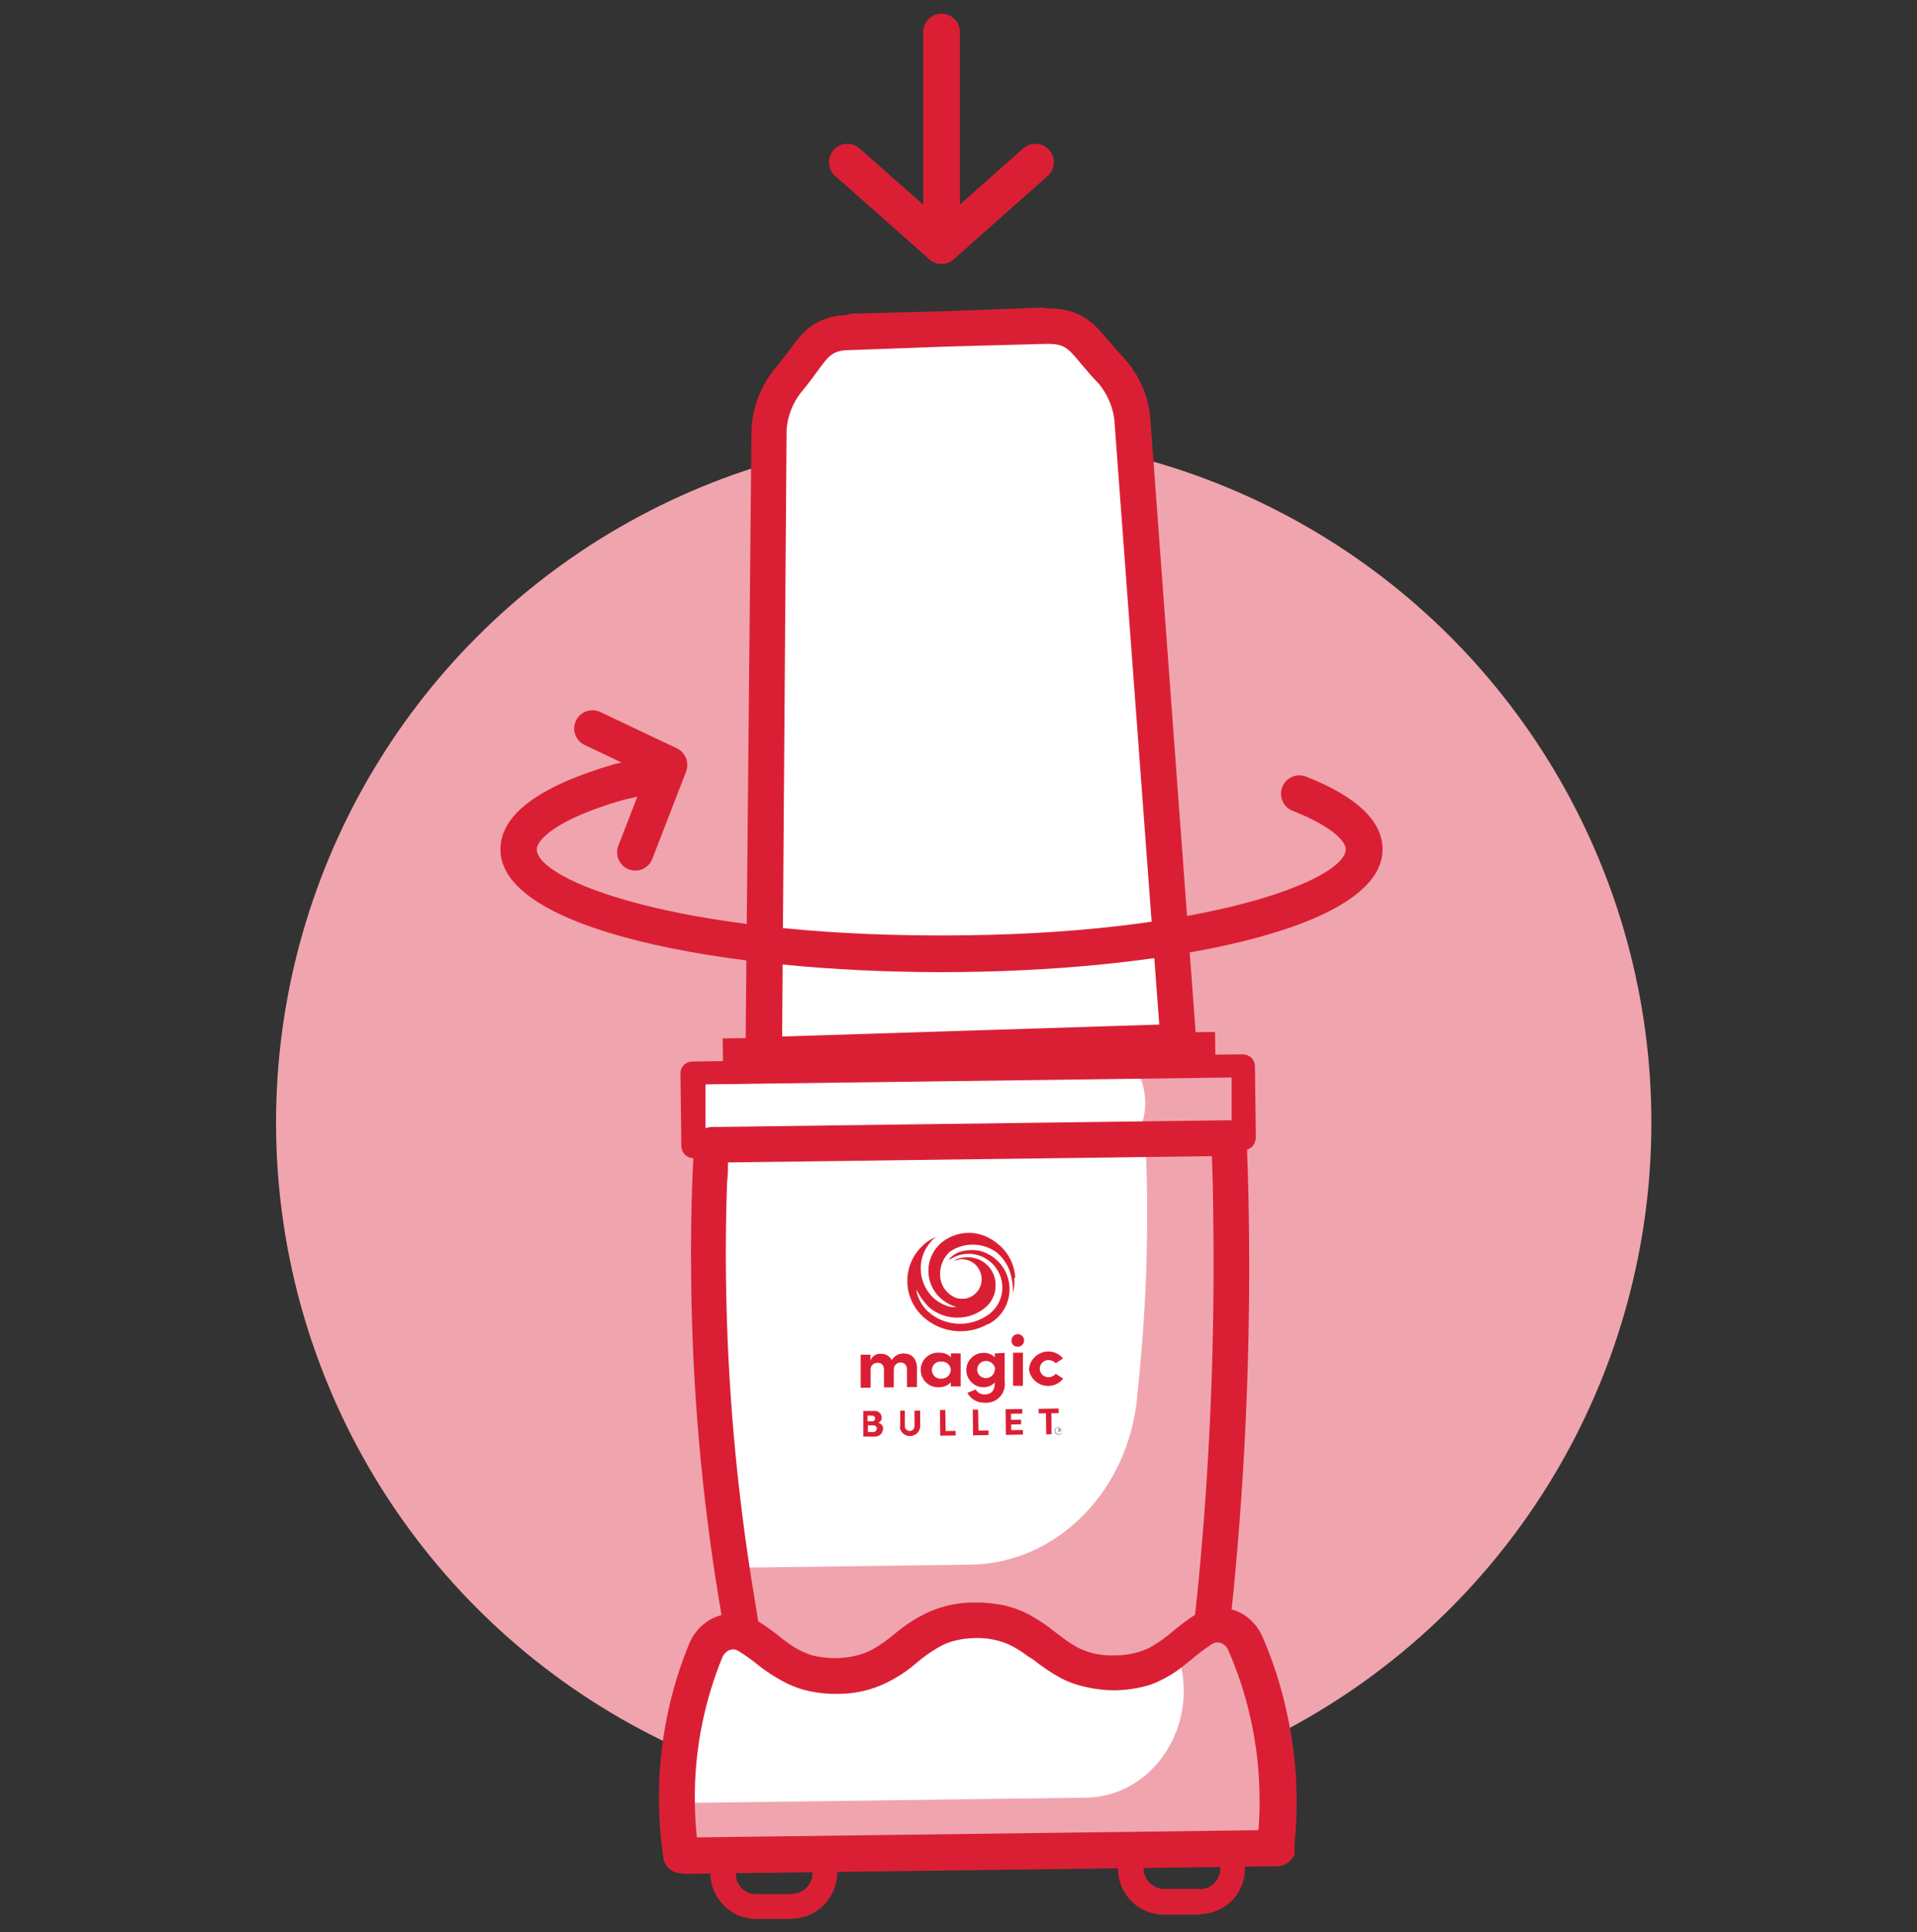
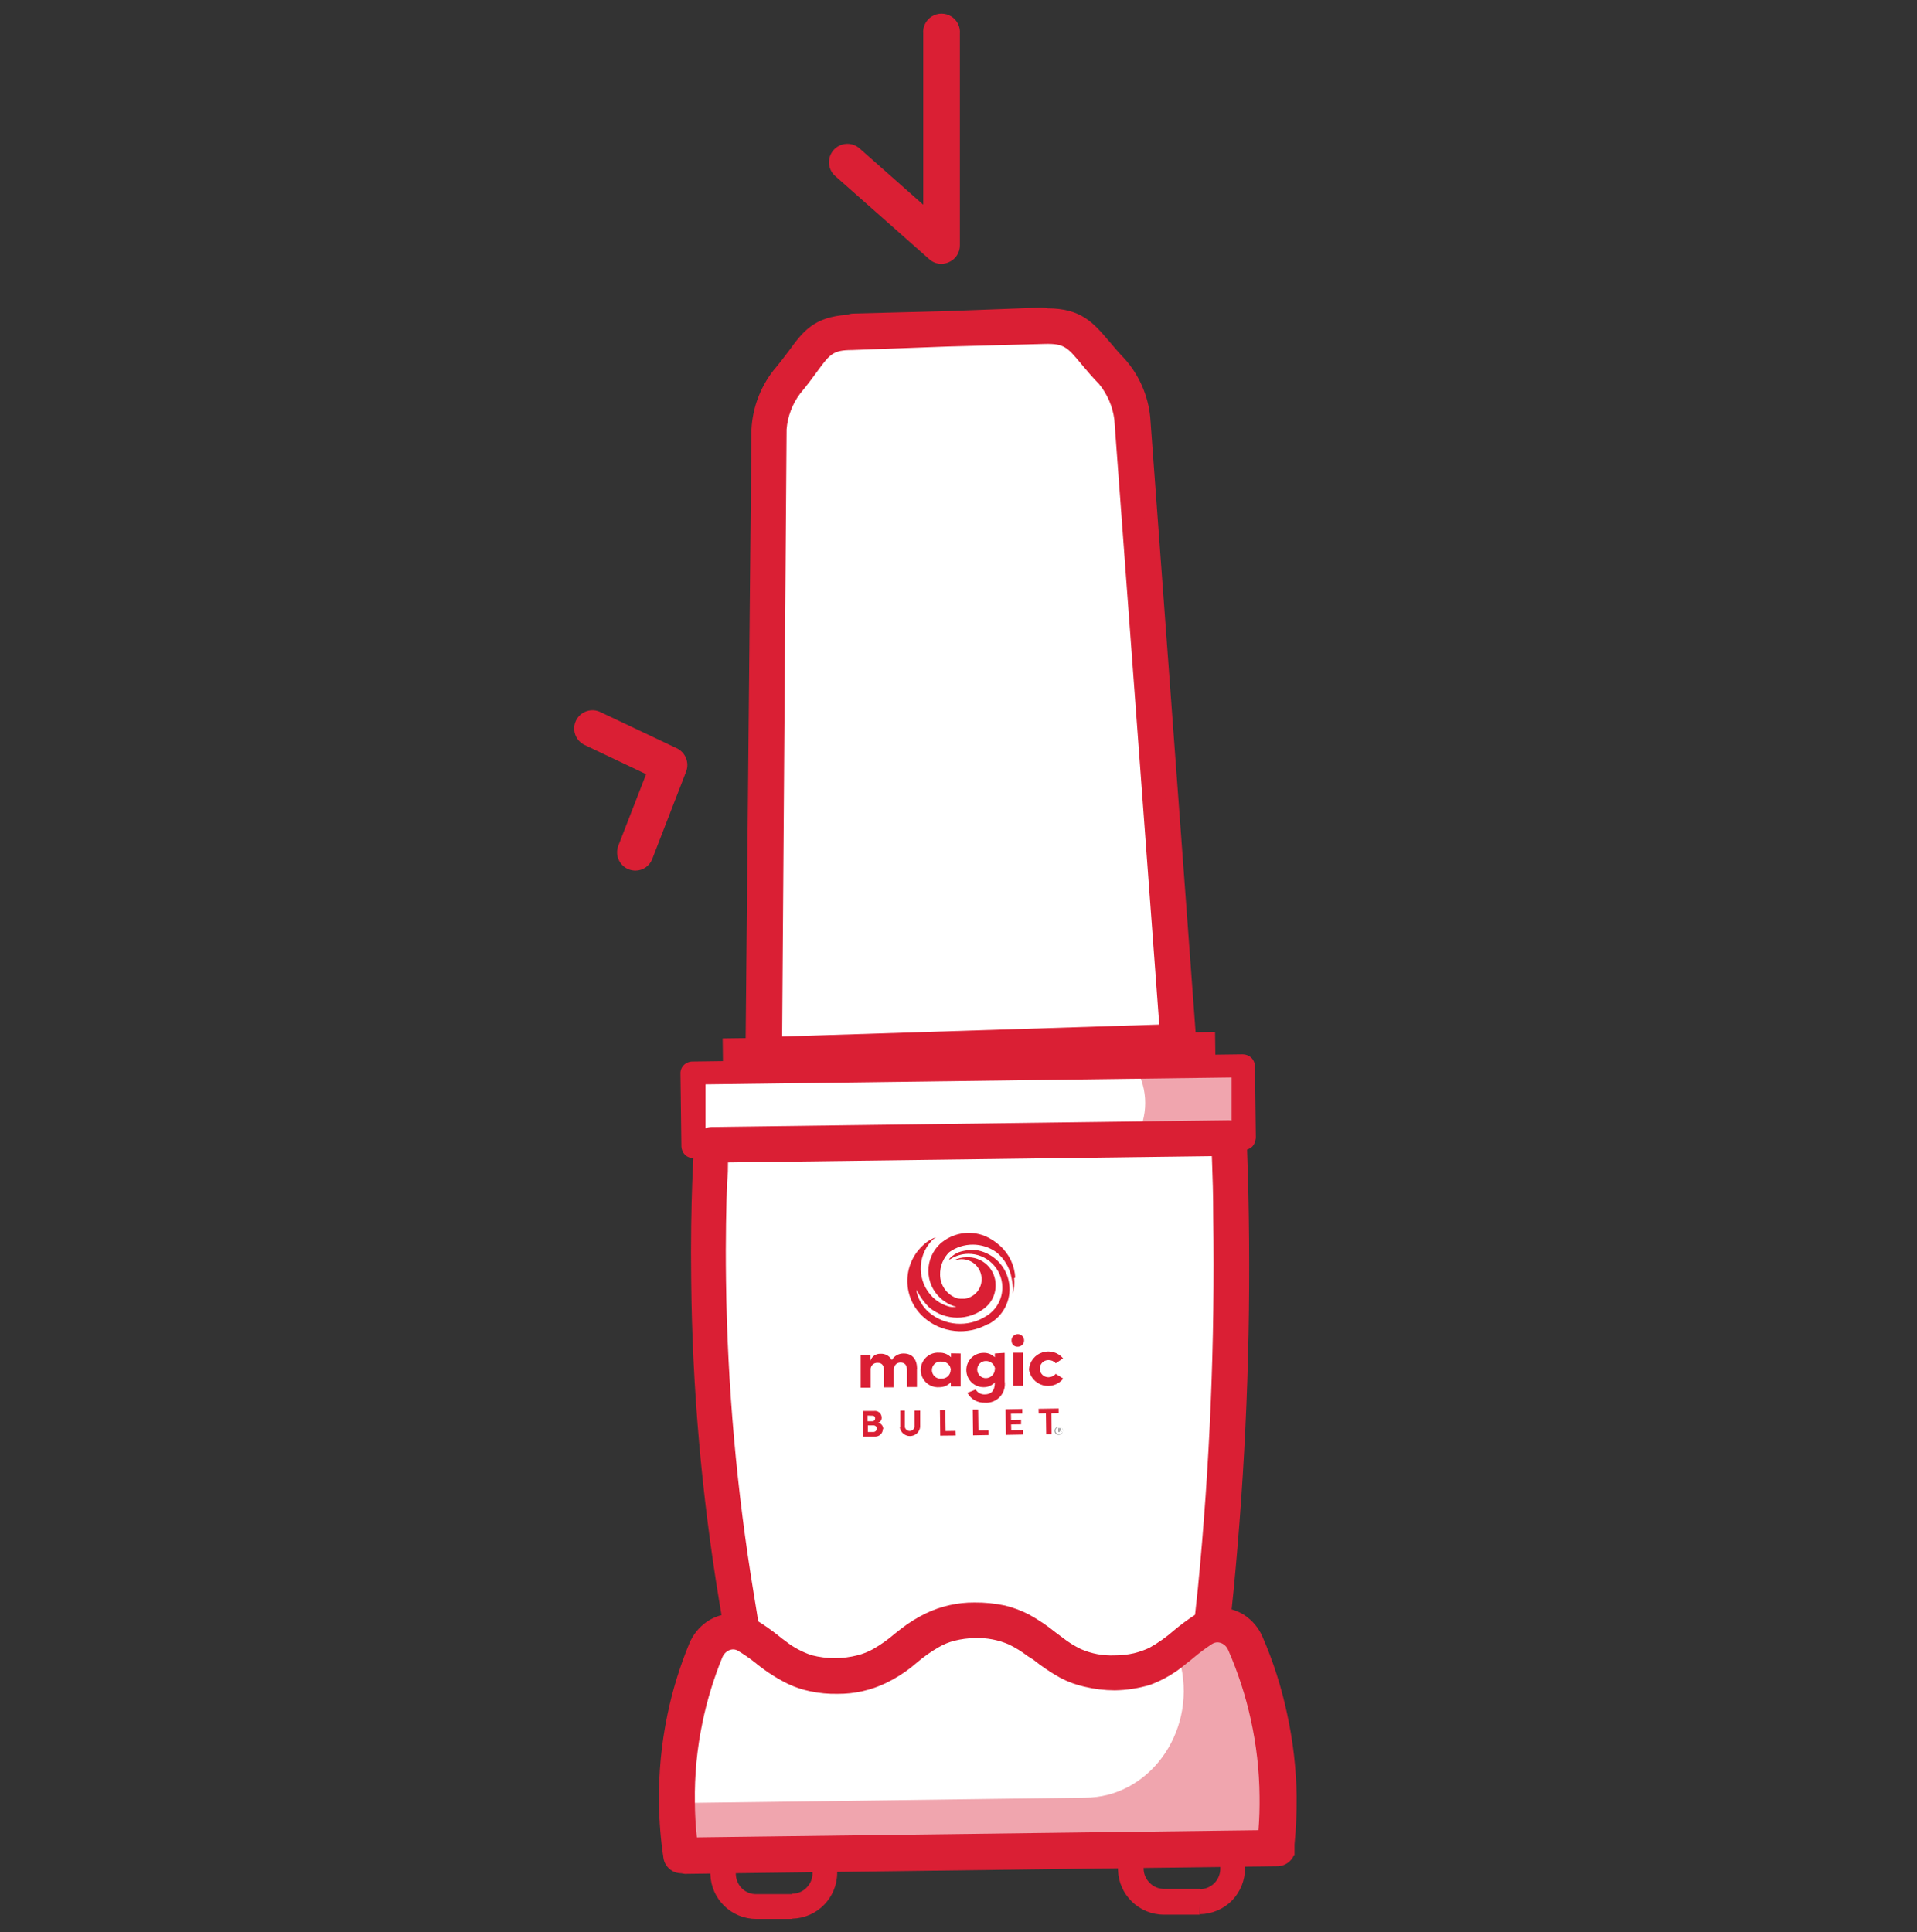
<svg xmlns="http://www.w3.org/2000/svg" width="125" height="126" viewBox="0 0 125 126" fill="none">
  <rect x="0" y="0" width="125" height="126" fill="#333333" stroke="none" />
-   <circle cx="62.84" cy="73.21" r="44.84" fill="#F0A5AE" />
  <path d="M57.74 21.4H64.57C70.85 21.4 73.94 23.48 73.94 29.76L75.94 67.98H50.06V31.08C50.06 25.73 52.39 21.4 57.74 21.4Z" fill="white" />
  <rect x="47.121" y="67.722" width="32.11" height="7.26" transform="rotate(-0.75 47.121 67.722)" fill="#DA1F34" />
  <path d="M51.67 124.35V123.53H49.33C48.977 123.541 48.633 123.408 48.38 123.16C48.131 122.91 47.987 122.573 47.98 122.22V121.75L52.98 121.68V122.16C52.985 122.512 52.848 122.85 52.6 123.1C52.355 123.357 52.015 123.502 51.66 123.5V125.13C53.29 125.092 54.591 123.76 54.59 122.13V120.84C54.589 120.623 54.503 120.414 54.35 120.26C54.193 120.113 53.986 120.03 53.77 120.03L47.13 120.12C46.913 120.121 46.705 120.207 46.55 120.36C46.403 120.517 46.321 120.724 46.32 120.94V122.23C46.364 123.856 47.694 125.151 49.32 125.15H51.66L51.67 124.35Z" fill="#DA1F34" />
  <path d="M78.26 124V123.19H75.921C75.569 123.195 75.23 123.058 74.981 122.81C74.726 122.566 74.579 122.232 74.57 121.88V121.4L79.57 121.33V121.81C79.587 122.181 79.449 122.543 79.191 122.81C78.94 123.06 78.604 123.203 78.251 123.21V124.84C79.038 124.826 79.789 124.503 80.341 123.94C80.884 123.376 81.185 122.623 81.18 121.84V120.55C81.165 120.102 80.799 119.745 80.35 119.74L73.71 119.83C73.491 119.829 73.281 119.92 73.13 120.08C72.98 120.235 72.898 120.444 72.9 120.66V121.95C72.944 123.576 74.274 124.871 75.9 124.87H78.231L78.26 124Z" fill="#DA1F34" />
  <rect x="45.2" y="69.938" width="35.77" height="4.73" transform="rotate(-0.75 45.2 69.938)" fill="white" />
  <path d="M81 69.48V74.21L74 74.3C74.9 72.852 74.9 71.018 74 69.57L81 69.48Z" fill="#F0A5AE" />
  <path d="M81.09 74.21V73.42L46 73.88V70.72L80.31 70.27V74.27H81.1H81.89L81.83 69.53C81.825 69.322 81.739 69.125 81.59 68.98C81.438 68.838 81.237 68.76 81.03 68.76L45.14 69.23C44.933 69.232 44.736 69.314 44.59 69.46C44.441 69.608 44.362 69.811 44.37 70.02L44.43 74.76C44.436 74.966 44.518 75.162 44.66 75.31C44.813 75.456 45.018 75.535 45.23 75.53L81.1 75C81.309 75.001 81.511 74.918 81.66 74.77C81.8 74.617 81.878 74.417 81.88 74.21H81.09Z" fill="#DA1F34" />
  <path d="M78.65 111L49.35 111.38C48.7 108.01 48.18 108.11 47.74 104.38C46.57 94.524 46.355 84.578 47.1 74.68L79.94 74.25C80.897 84.041 80.94 93.901 80.07 103.7C79.73 107.56 79.21 107.56 78.65 111.03" fill="white" />
-   <path d="M80.08 103.67C79.74 107.53 79.22 107.53 78.67 111L49.56 111.38C49.01 108.48 48.56 105.43 48.11 102.24L63.28 102.04C68.91 101.97 73.6 97.24 74.16 91.04C74.155 91.004 74.155 90.966 74.16 90.93C74.766 85.409 74.943 79.849 74.69 74.3L79.93 74.23C80.881 84.022 80.928 93.88 80.07 103.68" fill="#F0A5AE" />
  <path d="M77.85 114.69V113.9L49.7 114.06V114.84L50.47 114.69C49.82 111.36 49.41 107.77 48.78 104.01C47.672 97.245 47.077 90.405 47 83.55C47 80.84 47 78.63 47.08 77.09C47.08 76.33 47.14 75.73 47.16 75.33C47.16 75.13 47.16 74.98 47.16 74.87C47.16 74.76 47.16 74.78 47.16 74.76L46.38 74.7V75.49L80.14 75V74.21H79.35V74.3C79.35 74.7 79.45 76.53 79.49 79.3C79.603 87.386 79.269 95.471 78.49 103.52C78.1 107.37 77.65 111.03 77.09 114.52L77.82 110.97L78.64 114.78C79.22 111.28 79.64 107.59 80.06 103.72C80.842 95.611 81.176 87.466 81.06 79.32C81.01 76.09 80.92 74.15 80.92 74.14C80.889 73.72 80.541 73.394 80.12 73.39L46.41 73.83C46 73.834 45.661 74.151 45.63 74.56C45.63 74.56 45.35 78.05 45.42 83.56C45.509 90.495 46.114 97.415 47.23 104.26C47.85 107.97 48.23 111.57 48.93 114.98C49.006 115.351 49.332 115.618 49.71 115.62L77.86 115.46C78.24 115.46 78.52 111.46 78.58 111.13L77.85 114.69Z" fill="#DA1F34" />
  <path fill-rule="evenodd" clip-rule="evenodd" d="M77.5 118.27V115.85L49.71 116C49.152 116.004 48.671 115.608 48.57 115.06C48.17 113.06 47.86 110.97 47.57 108.78C47.522 108.465 47.475 108.147 47.427 107.827C47.253 106.661 47.076 105.468 46.88 104.33C45.748 97.466 45.142 90.526 45.07 83.57C45.001 78.253 45.249 74.853 45.269 74.583L45.27 74.57C45.316 73.976 45.804 73.514 46.4 73.5L80.11 73.06C80.733 73.053 81.252 73.537 81.29 74.16C81.29 74.275 81.299 74.538 81.314 74.933V74.933V74.933V74.933V74.933V74.934V74.934L81.314 74.934L81.314 74.934L81.314 74.935C81.346 75.815 81.402 77.347 81.43 79.36C81.555 87.519 81.222 95.678 80.43 103.8C79.98 108.23 79.53 111.8 79.01 114.88L78.69 116.81L78.38 115.38C78.27 115.69 78.16 115.8 78.01 115.83L77.5 118.27ZM49.61 115.27H49.71L77.48 115.12V114.65L76.75 114.52V114.3L50.82 114.45V114.64L50.89 115.01L49.61 115.27ZM46 74.63C45.994 74.583 45.994 74.536 46 74.49L46.02 75.82H46.72C46.68 76.173 46.66 76.593 46.66 77.08C46.59 78.47 46.59 80.72 46.59 83.55C46.669 90.425 47.268 97.285 48.38 104.07C48.626 105.61 48.856 107.12 49.07 108.6C49.33 110.36 49.58 112.05 49.87 113.68H49.29V114.92C48.914 112.922 48.616 110.894 48.3 108.74L48.29 108.67C48.253 108.427 48.216 108.182 48.179 107.937C47.995 106.71 47.808 105.46 47.6 104.21C46.486 97.381 45.884 90.478 45.8 83.56C45.739 78.85 45.936 75.669 45.988 74.84C45.995 74.719 46 74.648 46 74.63ZM47.47 75.81C47.47 76.16 47.47 76.6 47.41 77.11C47.36 78.49 47.3 80.73 47.34 83.54C47.431 90.396 48.039 97.235 49.16 104C49.42 105.54 49.64 107.06 49.85 108.54L49.948 109.199C50.182 110.762 50.406 112.265 50.67 113.73L76.86 113.58C77.31 110.74 77.7 107.58 78.11 103.58C78.893 95.545 79.227 87.472 79.11 79.4C79.11 77.9 79.066 76.68 79.034 75.808V75.808C79.029 75.662 79.024 75.526 79.02 75.4L47.47 75.81ZM77.63 113.52L77.77 112.81L77.75 112.91L77.63 113.52ZM78.18 111.06L78.76 111.16C79.06 108.96 79.35 106.52 79.63 103.71C80.422 95.619 80.756 87.489 80.63 79.36C80.63 76.6 80.522 74.758 80.493 74.276L80.49 74.21C80.5 74.154 80.5 74.096 80.49 74.04V74.21V75.37H79.73C79.73 75.793 79.745 76.323 79.764 76.95L79.764 76.951C79.785 77.642 79.809 78.453 79.82 79.37C79.941 87.469 79.608 95.568 78.82 103.63C78.57 106.08 78.32 108.24 78.06 110.21H78.15V111.11L78.18 111.06ZM46.48 74.279L46.24 74.26L46.44 74.28L46.48 74.279ZM47.6 74.37L46.48 74.279L80.15 73.84C80.198 73.825 80.251 73.825 80.3 73.84L79 73.9V74.36V74.65L47.51 75.05L47.6 74.37Z" fill="#DA1F34" />
  <path d="M66.2 83.32C66.157 82.521 65.797 81.772 65.2 81.24C64.907 80.969 64.568 80.753 64.2 80.6C63.212 80.212 62.091 80.413 61.3 81.12C60.813 81.576 60.536 82.213 60.536 82.88C60.536 83.547 60.813 84.184 61.3 84.64C61.51 84.834 61.749 84.993 62.01 85.11C62.122 85.161 62.239 85.198 62.36 85.22C62.214 85.247 62.065 85.247 61.92 85.22C61.506 85.112 61.127 84.898 60.82 84.6C59.808 83.598 59.772 81.975 60.74 80.93C60.826 80.836 60.927 80.759 61.04 80.7C60.898 80.736 60.764 80.793 60.64 80.87C60.465 80.973 60.304 81.097 60.16 81.24C59.514 81.847 59.153 82.697 59.164 83.583C59.176 84.469 59.559 85.31 60.22 85.9C61.378 86.936 63.068 87.117 64.42 86.35H64.47C65.426 85.836 65.959 84.779 65.802 83.705C65.646 82.63 64.833 81.769 63.77 81.55H63.71C63.306 81.495 62.895 81.537 62.51 81.67C62.321 81.748 62.148 81.86 62 82C61.954 82.038 61.914 82.081 61.88 82.13H61.95C62.302 81.902 62.711 81.778 63.13 81.77C64.339 81.759 65.332 82.721 65.36 83.93C65.373 84.718 64.96 85.452 64.28 85.85C63.111 86.588 61.596 86.475 60.55 85.57C60.175 85.231 59.907 84.789 59.78 84.3C59.77 84.24 59.77 84.18 59.78 84.12L59.83 84.24C60.022 84.608 60.268 84.945 60.56 85.24C61.63 86.167 63.219 86.167 64.29 85.24C64.383 85.16 64.467 85.069 64.54 84.97C64.789 84.642 64.923 84.242 64.92 83.83C64.929 83.326 64.727 82.841 64.362 82.493C63.997 82.145 63.503 81.966 63 82C62.725 82 62.455 82.065 62.21 82.19C62.21 82.19 62.43 82.19 62.54 82.13C62.888 82.085 63.24 82.183 63.515 82.401C63.79 82.62 63.965 82.941 64 83.29C64.077 83.981 63.588 84.606 62.9 84.7H62.74C62.59 84.71 62.439 84.686 62.3 84.63C61.699 84.378 61.305 83.792 61.3 83.14C61.286 82.585 61.503 82.049 61.9 81.66C62.816 81.009 64.044 81.009 64.96 81.66C65.488 82.083 65.843 82.684 65.96 83.35C66.033 83.678 66.06 84.015 66.04 84.35C66.133 84.025 66.164 83.686 66.13 83.35" fill="#DA1F34" />
  <path d="M59.79 89.27V90.46H59.14V89.33C59.14 88.99 58.95 88.86 58.72 88.86C58.49 88.86 58.29 89.01 58.28 89.34V90.48H57.64V89.34C57.64 89.01 57.45 88.87 57.23 88.88C57.1 88.87 56.972 88.919 56.882 89.014C56.793 89.11 56.751 89.241 56.77 89.37V90.5H56.12V88.35H56.76V88.74C56.85 88.46 57.117 88.276 57.41 88.29C57.716 88.269 58.005 88.43 58.15 88.7C58.309 88.432 58.599 88.269 58.91 88.27C59.49 88.27 59.79 88.64 59.8 89.27" fill="#DA1F34" />
  <path fill-rule="evenodd" clip-rule="evenodd" d="M62.64 90.42V88.27L62.01 88.26V88.52C61.816 88.322 61.548 88.213 61.27 88.22C60.843 88.18 60.43 88.385 60.204 88.75C59.978 89.114 59.978 89.576 60.204 89.94C60.43 90.305 60.843 90.51 61.27 90.47C61.547 90.469 61.812 90.353 62 90.15V90.42H62.64ZM61.816 88.949C61.929 89.052 61.995 89.197 62 89.35H61.99C61.988 89.503 61.924 89.648 61.813 89.754C61.702 89.859 61.553 89.915 61.4 89.91C61.184 89.939 60.971 89.84 60.854 89.656C60.736 89.473 60.736 89.237 60.854 89.054C60.971 88.87 61.184 88.771 61.4 88.8C61.553 88.792 61.703 88.846 61.816 88.949Z" fill="#DA1F34" />
  <path fill-rule="evenodd" clip-rule="evenodd" d="M65.51 90.09V88.23L64.87 88.27V88.52C64.674 88.325 64.406 88.22 64.13 88.23C63.511 88.23 63.01 88.731 63.01 89.35C63.01 89.969 63.511 90.47 64.13 90.47C64.409 90.475 64.677 90.362 64.87 90.16C64.87 90.72 64.62 90.94 64.2 90.94C63.962 90.947 63.74 90.825 63.62 90.62L63.08 90.84C63.304 91.251 63.742 91.499 64.21 91.48C64.58 91.512 64.944 91.372 65.198 91.101C65.451 90.83 65.566 90.457 65.51 90.09ZM64.28 88.76C64.598 88.749 64.868 88.992 64.89 89.31H64.87C64.859 89.628 64.598 89.88 64.28 89.88C63.971 89.88 63.72 89.629 63.72 89.32C63.72 89.011 63.971 88.76 64.28 88.76Z" fill="#DA1F34" />
  <path fill-rule="evenodd" clip-rule="evenodd" d="M66.173 87.059C66.024 87.139 65.939 87.302 65.96 87.47C65.965 87.575 66.013 87.672 66.092 87.741C66.172 87.809 66.276 87.841 66.38 87.83C66.549 87.825 66.698 87.716 66.754 87.556C66.81 87.397 66.762 87.219 66.634 87.109C66.505 86.999 66.323 86.979 66.173 87.059ZM66.7 90.38V88.22H66.06V90.38H66.7Z" fill="#DA1F34" />
  <path d="M67.1 89.28C67.148 88.774 67.495 88.347 67.98 88.196C68.465 88.045 68.993 88.201 69.32 88.59L68.84 88.91C68.719 88.772 68.543 88.696 68.36 88.7C68.051 88.7 67.8 88.951 67.8 89.26C67.8 89.569 68.051 89.82 68.36 89.82C68.544 89.82 68.72 89.74 68.84 89.6L69.33 89.91C69.014 90.31 68.49 90.48 68 90.342C67.51 90.204 67.151 89.785 67.09 89.28" fill="#DA1F34" />
  <path fill-rule="evenodd" clip-rule="evenodd" d="M57.406 93.562C57.508 93.469 57.568 93.338 57.57 93.2H57.59C57.598 93 57.457 92.825 57.26 92.79C57.408 92.74 57.503 92.596 57.49 92.44C57.486 92.314 57.428 92.195 57.33 92.115C57.232 92.034 57.105 92 56.98 92.02H56.29V93.69H57.03C57.168 93.701 57.304 93.655 57.406 93.562ZM56.57 92.32V92.69H56.88C56.929 92.693 56.976 92.675 57.011 92.641C57.045 92.606 57.063 92.559 57.06 92.51C57.067 92.46 57.05 92.411 57.015 92.375C56.979 92.34 56.929 92.323 56.88 92.33L56.57 92.32ZM57.18 93.17C57.178 93.11 57.151 93.053 57.105 93.013C57.06 92.974 57 92.954 56.94 92.96H56.59V93.39H56.93C56.992 93.396 57.053 93.375 57.099 93.333C57.144 93.291 57.17 93.232 57.17 93.17H57.18Z" fill="#DA1F34" />
  <path d="M58.7 93.07V92H59V93.06C59.027 93.213 59.16 93.324 59.315 93.324C59.47 93.324 59.603 93.213 59.63 93.06V92H60V93.07C59.959 93.406 59.673 93.658 59.335 93.658C58.996 93.658 58.711 93.406 58.67 93.07" fill="#DA1F34" />
  <path d="M61.29 91.96H61.64L61.66 93.33L62.31 93.32L62.32 93.62L61.31 93.63L61.29 91.96Z" fill="#DA1F34" />
  <path d="M63.43 91.93H63.78L63.8 93.3L64.45 93.29L64.46 93.59L63.45 93.61L63.43 91.93Z" fill="#DA1F34" />
  <path d="M66.7 93.26V93.56L65.59 93.58L65.57 91.91L66.66 91.89V92.19L65.92 92.2L65.93 92.6L66.58 92.59V92.89L65.93 92.9L65.94 93.27L66.7 93.26Z" fill="#DA1F34" />
  <path d="M69.03 92.16L68.56 92.17L68.57 93.54H68.22L68.2 92.17L67.73 92.18L67.72 91.88L69.03 91.86V92.16Z" fill="#DA1F34" />
  <path fill-rule="evenodd" clip-rule="evenodd" d="M69.04 93.58C69.189 93.58 69.31 93.459 69.31 93.31H69.32C69.32 93.25 69.296 93.192 69.252 93.151C69.239 93.138 69.225 93.128 69.209 93.119C69.16 93.08 69.097 93.057 69.03 93.06C68.959 93.054 68.888 93.079 68.836 93.129C68.785 93.179 68.757 93.248 68.76 93.32C68.76 93.393 68.79 93.462 68.843 93.511C68.896 93.561 68.968 93.586 69.04 93.58ZM69.31 93.31C69.304 93.232 69.266 93.164 69.209 93.119C69.173 93.098 69.132 93.088 69.09 93.09C69.002 93.071 68.912 93.107 68.861 93.182C68.811 93.256 68.811 93.354 68.861 93.428C68.912 93.503 69.002 93.539 69.09 93.52C69.208 93.52 69.305 93.428 69.31 93.31ZM69.17 93.3L69.24 93.38H69.17L69.1 93.3V93.39H69V93.14H69.11C69.135 93.137 69.16 93.145 69.177 93.163C69.195 93.18 69.203 93.205 69.2 93.23C69.201 93.264 69.181 93.294 69.151 93.306L69.17 93.3Z" fill="#A7A7A8" />
  <path d="M83.17 120.5L44.71 121C44.267 118.036 44.348 115.016 44.95 112.08C45.261 110.564 45.713 109.081 46.3 107.65C46.485 107.128 46.892 106.714 47.411 106.521C47.931 106.328 48.509 106.375 48.99 106.65C50.74 107.65 51.74 109.34 54.8 109.3C59.29 109.24 59.24 105.67 63.73 105.61C68.22 105.55 68.27 109.12 72.73 109.06C75.8 109.06 76.73 107.35 78.47 106.27C78.944 105.981 79.522 105.918 80.048 106.098C80.573 106.277 80.992 106.681 81.19 107.2C81.873 108.743 82.395 110.351 82.75 112C83.362 114.807 83.504 117.696 83.17 120.55" fill="white" />
  <path d="M83.17 120.5L44.47 121.01C44.302 119.878 44.212 118.735 44.2 117.59L70.74 117.24C74.89 117.24 77.95 113.05 77.02 108.71C77.02 108.71 77.02 108.64 77.02 108.61C76.94 108.26 76.86 107.91 76.77 107.61C77.318 107.144 77.893 106.71 78.49 106.31C78.968 106.021 79.548 105.958 80.077 106.137C80.605 106.316 81.027 106.72 81.23 107.24C81.892 108.773 82.401 110.367 82.75 112C83.368 114.806 83.51 117.697 83.17 120.55" fill="#F0A5AE" />
  <path d="M83.11 120.5V119.72L44.41 120.22V121L45.19 120.88C45.027 119.77 44.936 118.651 44.92 117.53C44.886 114.264 45.504 111.024 46.74 108C46.833 107.777 46.985 107.583 47.18 107.44C47.354 107.314 47.565 107.247 47.78 107.25C47.97 107.244 48.157 107.293 48.32 107.39C48.715 107.634 49.096 107.901 49.46 108.19C50.073 108.71 50.744 109.156 51.46 109.52C51.899 109.732 52.362 109.89 52.84 109.99C53.403 110.103 53.976 110.157 54.55 110.15C55.589 110.153 56.614 109.921 57.55 109.47C58.098 109.193 58.614 108.858 59.09 108.47C59.681 107.923 60.32 107.431 61 107C61.343 106.806 61.709 106.658 62.09 106.56C62.567 106.437 63.057 106.373 63.55 106.37C64.357 106.337 65.162 106.491 65.9 106.82C66.355 107.035 66.784 107.3 67.18 107.61C67.847 108.159 68.56 108.651 69.31 109.08C69.774 109.326 70.268 109.511 70.78 109.63C71.39 109.77 72.014 109.834 72.64 109.82C73.383 109.821 74.122 109.707 74.83 109.48C75.659 109.194 76.43 108.764 77.11 108.21C77.653 107.743 78.225 107.309 78.82 106.91C78.978 106.808 79.162 106.752 79.35 106.75C79.59 106.753 79.82 106.841 80 107C80.203 107.135 80.363 107.326 80.46 107.55C81.103 109.032 81.602 110.572 81.95 112.15C82.307 113.794 82.502 115.468 82.53 117.15C82.542 118.239 82.482 119.328 82.35 120.41L83.14 120.5L83.92 120.6C84.057 119.449 84.117 118.289 84.1 117.13C84.077 115.331 83.872 113.538 83.49 111.78C83.123 110.105 82.59 108.47 81.9 106.9C81.691 106.397 81.344 105.964 80.9 105.65C80.454 105.36 79.932 105.207 79.4 105.21C78.922 105.221 78.456 105.359 78.05 105.61C77.605 105.898 77.178 106.212 76.77 106.55C76.253 107.016 75.682 107.419 75.07 107.75C74.754 107.918 74.418 108.045 74.07 108.13C73.624 108.231 73.168 108.285 72.71 108.29C71.903 108.321 71.099 108.167 70.36 107.84C69.91 107.622 69.484 107.358 69.09 107.05C68.421 106.503 67.708 106.012 66.96 105.58C66.469 105.316 65.944 105.121 65.4 105C64.79 104.86 64.165 104.796 63.54 104.81C62.502 104.804 61.477 105.033 60.54 105.48C59.992 105.757 59.476 106.092 59 106.48C58.417 106.995 57.791 107.46 57.13 107.87C56.783 108.062 56.413 108.21 56.03 108.31C55.553 108.434 55.062 108.494 54.57 108.49C53.986 108.509 53.403 108.438 52.84 108.28C52.176 108.056 51.557 107.718 51.01 107.28C50.405 106.818 49.774 106.391 49.12 106C48.707 105.758 48.238 105.631 47.76 105.63C47.233 105.641 46.722 105.808 46.29 106.11C45.844 106.422 45.496 106.856 45.29 107.36C44.689 108.839 44.221 110.368 43.89 111.93C43.264 114.958 43.179 118.073 43.64 121.13C43.7 121.519 44.036 121.805 44.43 121.8L83.13 121.3C83.522 121.293 83.85 120.999 83.9 120.61L83.11 120.5Z" fill="#DA1F34" />
  <path fill-rule="evenodd" clip-rule="evenodd" d="M43.26 121.17C43.344 121.742 43.833 122.166 44.41 122.17L44.66 122.21L83.35 121.71C83.78 121.684 84.163 121.428 84.35 121.04H84.41V120.67V120.3C84.512 119.253 84.558 118.202 84.55 117.15C84.522 115.33 84.311 113.518 83.92 111.74C83.555 110.024 83.019 108.349 82.32 106.74C82.071 106.166 81.661 105.677 81.14 105.33C80.153 104.697 78.888 104.697 77.9 105.33C77.431 105.636 76.98 105.97 76.55 106.33C76.055 106.766 75.516 107.148 74.94 107.47C74.619 107.619 74.284 107.736 73.94 107.82C73.524 107.915 73.098 107.962 72.67 107.96C71.919 107.99 71.17 107.85 70.48 107.55C70.05 107.342 69.644 107.088 69.27 106.79L68.84 106.47C68.293 106.025 67.708 105.63 67.09 105.29C66.598 105.036 66.078 104.842 65.54 104.71C64.883 104.57 64.212 104.503 63.54 104.51C62.444 104.502 61.359 104.745 60.37 105.22C59.801 105.497 59.261 105.832 58.76 106.22L58.34 106.55C57.904 106.928 57.432 107.263 56.93 107.55C56.615 107.725 56.279 107.859 55.93 107.95C54.947 108.204 53.914 108.204 52.93 107.95C52.311 107.746 51.732 107.434 51.22 107.03C51.06 106.92 50.9 106.79 50.74 106.66C50.285 106.297 49.807 105.963 49.31 105.66C48.842 105.373 48.3 105.227 47.75 105.24C47.149 105.247 46.564 105.436 46.07 105.78C45.566 106.136 45.174 106.628 44.94 107.2C44.323 108.695 43.847 110.246 43.52 111.83C43.128 113.714 42.943 115.636 42.97 117.56C42.983 118.769 43.079 119.975 43.26 121.17ZM44.42 121.4C44.381 121.411 44.34 121.411 44.3 121.4L45.52 121.21L45.46 120.84V120.58L81.91 120.11V120.37V120.74L83.23 120.9H83.11L44.42 121.4ZM47.79 106C47.338 106.001 46.897 106.144 46.53 106.41C46.137 106.677 45.833 107.057 45.66 107.5C44.349 110.689 43.699 114.112 43.75 117.56C43.764 118.735 43.857 119.908 44.03 121.07C44.026 121.11 44.026 121.15 44.03 121.19V121.07V119.85H44.69C44.61 119.09 44.57 118.32 44.56 117.56C44.534 115.75 44.705 113.943 45.07 112.17C45.38 110.681 45.829 109.225 46.41 107.82C46.527 107.527 46.725 107.274 46.98 107.09C47.214 106.923 47.493 106.832 47.78 106.83C48.04 106.834 48.294 106.903 48.52 107.03C48.928 107.282 49.322 107.555 49.7 107.85L49.81 107.94C50.382 108.408 51.002 108.814 51.66 109.15C52.075 109.344 52.512 109.488 52.96 109.58C54.464 109.889 56.027 109.722 57.43 109.1C57.957 108.819 58.453 108.484 58.91 108.1L59.31 107.77C59.783 107.362 60.292 106.997 60.83 106.68C61.203 106.472 61.599 106.311 62.01 106.2C62.521 106.074 63.044 106.007 63.57 106C64.433 105.981 65.289 106.148 66.08 106.49C66.558 106.719 67.01 106.997 67.43 107.32L67.85 107.64C68.365 108.062 68.918 108.437 69.5 108.76C69.937 108.987 70.401 109.158 70.88 109.27C71.46 109.407 72.055 109.471 72.65 109.46C73.357 109.459 74.058 109.348 74.73 109.13C75.51 108.88 76.24 108.498 76.89 108L77.39 107.6C77.781 107.263 78.195 106.956 78.63 106.68C78.848 106.54 79.101 106.463 79.36 106.46C79.648 106.457 79.93 106.541 80.17 106.7C80.437 106.876 80.645 107.126 80.77 107.42C81.418 108.895 81.923 110.429 82.28 112C82.652 113.675 82.849 115.384 82.87 117.1C82.87 117.83 82.87 118.57 82.8 119.31H83.47V120.14H83.55C83.657 119.127 83.704 118.109 83.69 117.09C83.664 115.321 83.459 113.558 83.08 111.83C82.719 110.176 82.197 108.562 81.52 107.01C81.329 106.572 81.017 106.197 80.62 105.93C80.241 105.678 79.795 105.546 79.34 105.55C78.929 105.552 78.527 105.67 78.18 105.89C77.749 106.171 77.334 106.478 76.94 106.81C76.393 107.285 75.796 107.701 75.16 108.05C74.812 108.229 74.442 108.363 74.06 108.45C73.589 108.565 73.106 108.622 72.62 108.62C71.758 108.652 70.9 108.488 70.11 108.14C69.633 107.911 69.18 107.633 68.76 107.31L68.33 106.98C67.817 106.558 67.265 106.186 66.68 105.87C66.246 105.643 65.786 105.468 65.31 105.35C64.731 105.211 64.136 105.151 63.54 105.17C62.554 105.159 61.578 105.378 60.69 105.81C60.162 106.082 59.668 106.418 59.22 106.81L58.8 107.14C58.331 107.545 57.825 107.907 57.29 108.22C56.918 108.428 56.522 108.589 56.11 108.7C55.601 108.832 55.077 108.899 54.55 108.9C53.93 108.905 53.311 108.828 52.71 108.67C52.01 108.453 51.353 108.115 50.77 107.67L50.27 107.29C49.844 106.926 49.393 106.592 48.92 106.29C48.575 106.098 48.186 105.998 47.79 106ZM47.41 107.7C47.522 107.62 47.654 107.575 47.79 107.57H47.78C47.908 107.566 48.033 107.6 48.14 107.67C48.526 107.904 48.896 108.161 49.25 108.44L49.36 108.53C49.979 109.028 50.649 109.457 51.36 109.81C51.825 110.033 52.315 110.197 52.82 110.3C53.409 110.425 54.009 110.482 54.61 110.47C55.707 110.479 56.792 110.236 57.78 109.76C58.35 109.483 58.89 109.148 59.39 108.76L59.8 108.42C60.242 108.043 60.717 107.709 61.22 107.42C61.533 107.238 61.87 107.1 62.22 107.01C62.672 106.895 63.135 106.835 63.6 106.83C64.352 106.807 65.1 106.95 65.79 107.25C66.218 107.458 66.624 107.71 67 108L67.38 108.24C67.936 108.686 68.528 109.084 69.15 109.43C69.64 109.687 70.161 109.879 70.7 110C71.352 110.158 72.02 110.238 72.69 110.24C73.473 110.228 74.251 110.107 75 109.88C75.862 109.558 76.661 109.088 77.36 108.49C77.38 108.474 77.4 108.459 77.42 108.443C77.578 108.321 77.728 108.204 77.87 108.08C78.239 107.77 78.627 107.483 79.03 107.22C79.135 107.152 79.256 107.114 79.38 107.11C79.519 107.113 79.654 107.154 79.77 107.23C79.915 107.324 80.027 107.46 80.09 107.62C80.729 109.078 81.222 110.595 81.56 112.15C81.923 113.792 82.114 115.468 82.13 117.15C82.14 117.88 82.12 118.62 82.06 119.36L45.44 119.83C45.36 119.07 45.31 118.3 45.31 117.54C45.281 115.783 45.449 114.029 45.81 112.31C46.109 110.867 46.541 109.454 47.1 108.09C47.163 107.932 47.271 107.797 47.41 107.7Z" fill="#DA1F34" />
  <path fill-rule="evenodd" clip-rule="evenodd" d="M49.24 69.35C49.387 69.493 49.585 69.572 49.79 69.57L49.82 69.55L76.82 68.7C77.034 68.692 77.236 68.598 77.38 68.44C77.519 68.28 77.591 68.072 77.58 67.86L74.58 27.19C74.427 25.882 73.876 24.653 73 23.67C72.582 23.242 72.254 22.851 71.957 22.496C71.941 22.477 71.926 22.459 71.91 22.44C70.96 21.26 70.26 20.44 68.19 20.44C68.088 20.42 67.983 20.42 67.88 20.44L61.74 20.66L55.59 20.83C55.486 20.833 55.385 20.857 55.29 20.9C53.23 21.02 52.58 21.9 51.7 23.1C51.43 23.48 51.12 23.91 50.7 24.4C49.892 25.433 49.425 26.69 49.36 28L49 68.78C48.996 68.995 49.083 69.203 49.24 69.35ZM55.51 22.45L61.79 22.22L68.05 22.05C69.49 22.02 69.79 22.38 70.69 23.46C71.01 23.85 71.38 24.28 71.86 24.78C72.479 25.498 72.875 26.38 73 27.32L75.9 67.22L50.53 68.02L50.88 28.02C50.95 27.071 51.298 26.163 51.88 25.41C52.33 24.88 52.67 24.43 52.96 24.02L52.971 24.005C53.793 22.886 54.077 22.5 55.51 22.45Z" fill="#DA1F34" />
  <path fill-rule="evenodd" clip-rule="evenodd" d="M48.95 69.67C49.178 69.876 49.472 69.993 49.78 70L76.88 69.09C77.196 69.08 77.495 68.943 77.71 68.71C77.919 68.475 78.024 68.164 78 67.85L75 27.19C74.859 25.796 74.286 24.481 73.36 23.43C72.93 22.98 72.59 22.58 72.29 22.22L72.285 22.215C71.287 21.047 70.486 20.11 68.29 20.11C68.165 20.078 68.038 20.061 67.91 20.06L61.77 20.29L55.62 20.45C55.493 20.456 55.368 20.483 55.25 20.53C53.057 20.669 52.344 21.643 51.449 22.868L51.44 22.88C51.392 22.943 51.343 23.007 51.293 23.072C51.044 23.401 50.773 23.758 50.44 24.15C49.575 25.254 49.072 26.599 49 28L48.61 68.83C48.603 69.145 48.726 69.448 48.95 69.67ZM61.77 21L67.92 20.81C67.975 20.83 68.023 20.864 68.06 20.91H68.13H68.2C70.099 20.91 70.691 21.617 71.595 22.697L71.64 22.75C71.985 23.185 72.352 23.602 72.74 24C73.522 24.912 74.016 26.037 74.16 27.23L77.16 67.9C77.168 68.009 77.132 68.117 77.06 68.2C76.986 68.282 76.88 68.33 76.77 68.33L49.77 69.19C49.669 69.181 49.574 69.139 49.5 69.07C49.417 68.997 49.373 68.89 49.38 68.78L49.73 28C49.788 26.739 50.235 25.527 51.01 24.53C51.41 24.04 51.73 23.6 52.01 23.21L52.018 23.198C52.873 22.035 53.436 21.27 55.32 21.16H55.46C55.509 21.151 55.56 21.151 55.61 21.16L61.77 21ZM50.19 68.37L50.54 28C50.604 26.965 50.977 25.972 51.61 25.15C51.898 24.808 52.14 24.484 52.354 24.197L52.354 24.197C52.466 24.047 52.57 23.907 52.67 23.78L52.675 23.773C53.511 22.638 53.893 22.12 55.51 22.06L61.79 21.83L68.07 21.66C69.67 21.66 70.06 22.109 70.975 23.16L71.01 23.2C71.059 23.258 71.108 23.317 71.158 23.376L71.159 23.377L71.159 23.377C71.447 23.719 71.76 24.091 72.16 24.5C72.843 25.289 73.275 26.264 73.4 27.3L76.34 67.54L50.19 68.37ZM55.54 22.83L61.81 22.6L68.13 22.43C69.38 22.4 69.6 22.65 70.49 23.72C70.526 23.764 70.564 23.808 70.602 23.853C70.894 24.202 71.226 24.597 71.66 25.04C72.204 25.701 72.55 26.501 72.66 27.35L75.59 66.82L51 67.6L51.29 28C51.359 27.151 51.668 26.34 52.18 25.66C52.64 25.11 52.98 24.65 53.27 24.25C53.294 24.217 53.318 24.185 53.341 24.153C54.102 23.122 54.317 22.83 55.54 22.83Z" fill="#DA1F34" />
  <path d="M61.39 17.21C61.098 17.211 60.817 17.104 60.6 16.91L54.46 11.48C53.962 11.041 53.916 10.282 54.355 9.785C54.794 9.288 55.553 9.241 56.05 9.68L60.2 13.35V2.2C60.158 1.747 60.376 1.309 60.763 1.07C61.15 0.831 61.639 0.831 62.026 1.07C62.413 1.309 62.631 1.747 62.59 2.2V16C62.592 16.47 62.318 16.897 61.89 17.09C61.733 17.164 61.563 17.205 61.39 17.21Z" fill="#DA1F34" />
-   <path d="M61.39 17.21C60.891 17.209 60.446 16.899 60.27 16.433C60.095 15.966 60.226 15.44 60.6 15.11L66.72 9.68C67.217 9.241 67.976 9.288 68.415 9.785C68.854 10.282 68.807 11.041 68.31 11.48L62.19 16.91C61.968 17.104 61.684 17.211 61.39 17.21Z" fill="#DA1F34" />
  <path d="M41.43 56.78C41.283 56.777 41.138 56.75 41 56.7C40.385 56.458 40.081 55.766 40.32 55.15L42.13 50.49L38.13 48.59C37.744 48.411 37.483 48.04 37.444 47.617C37.406 47.194 37.597 46.782 37.944 46.537C38.292 46.292 38.744 46.251 39.13 46.43L44.13 48.8C44.697 49.071 44.962 49.732 44.74 50.32L42.54 56C42.371 56.468 41.927 56.78 41.43 56.78Z" fill="#DA1F34" />
-   <path d="M61.4 63.4C47.1 63.4 32.63 60.65 32.63 55.4C32.63 53.14 35.13 51.27 40.08 49.83L42.85 49.21C43.496 49.067 44.136 49.474 44.28 50.12C44.351 50.431 44.295 50.757 44.124 51.025C43.953 51.294 43.681 51.483 43.37 51.55L40.67 52.16C36.23 53.43 35 54.8 35 55.39C35 57.39 44.06 61.01 61.38 61.01C78.7 61.01 87.75 57.35 87.75 55.39C87.75 54.87 86.86 53.9 84.34 52.9C83.921 52.757 83.615 52.396 83.543 51.959C83.472 51.523 83.645 51.083 83.996 50.813C84.346 50.544 84.817 50.489 85.22 50.67C88.49 51.97 90.15 53.56 90.15 55.39C90.17 60.65 75.69 63.4 61.4 63.4Z" fill="#DA1F34" />
</svg>